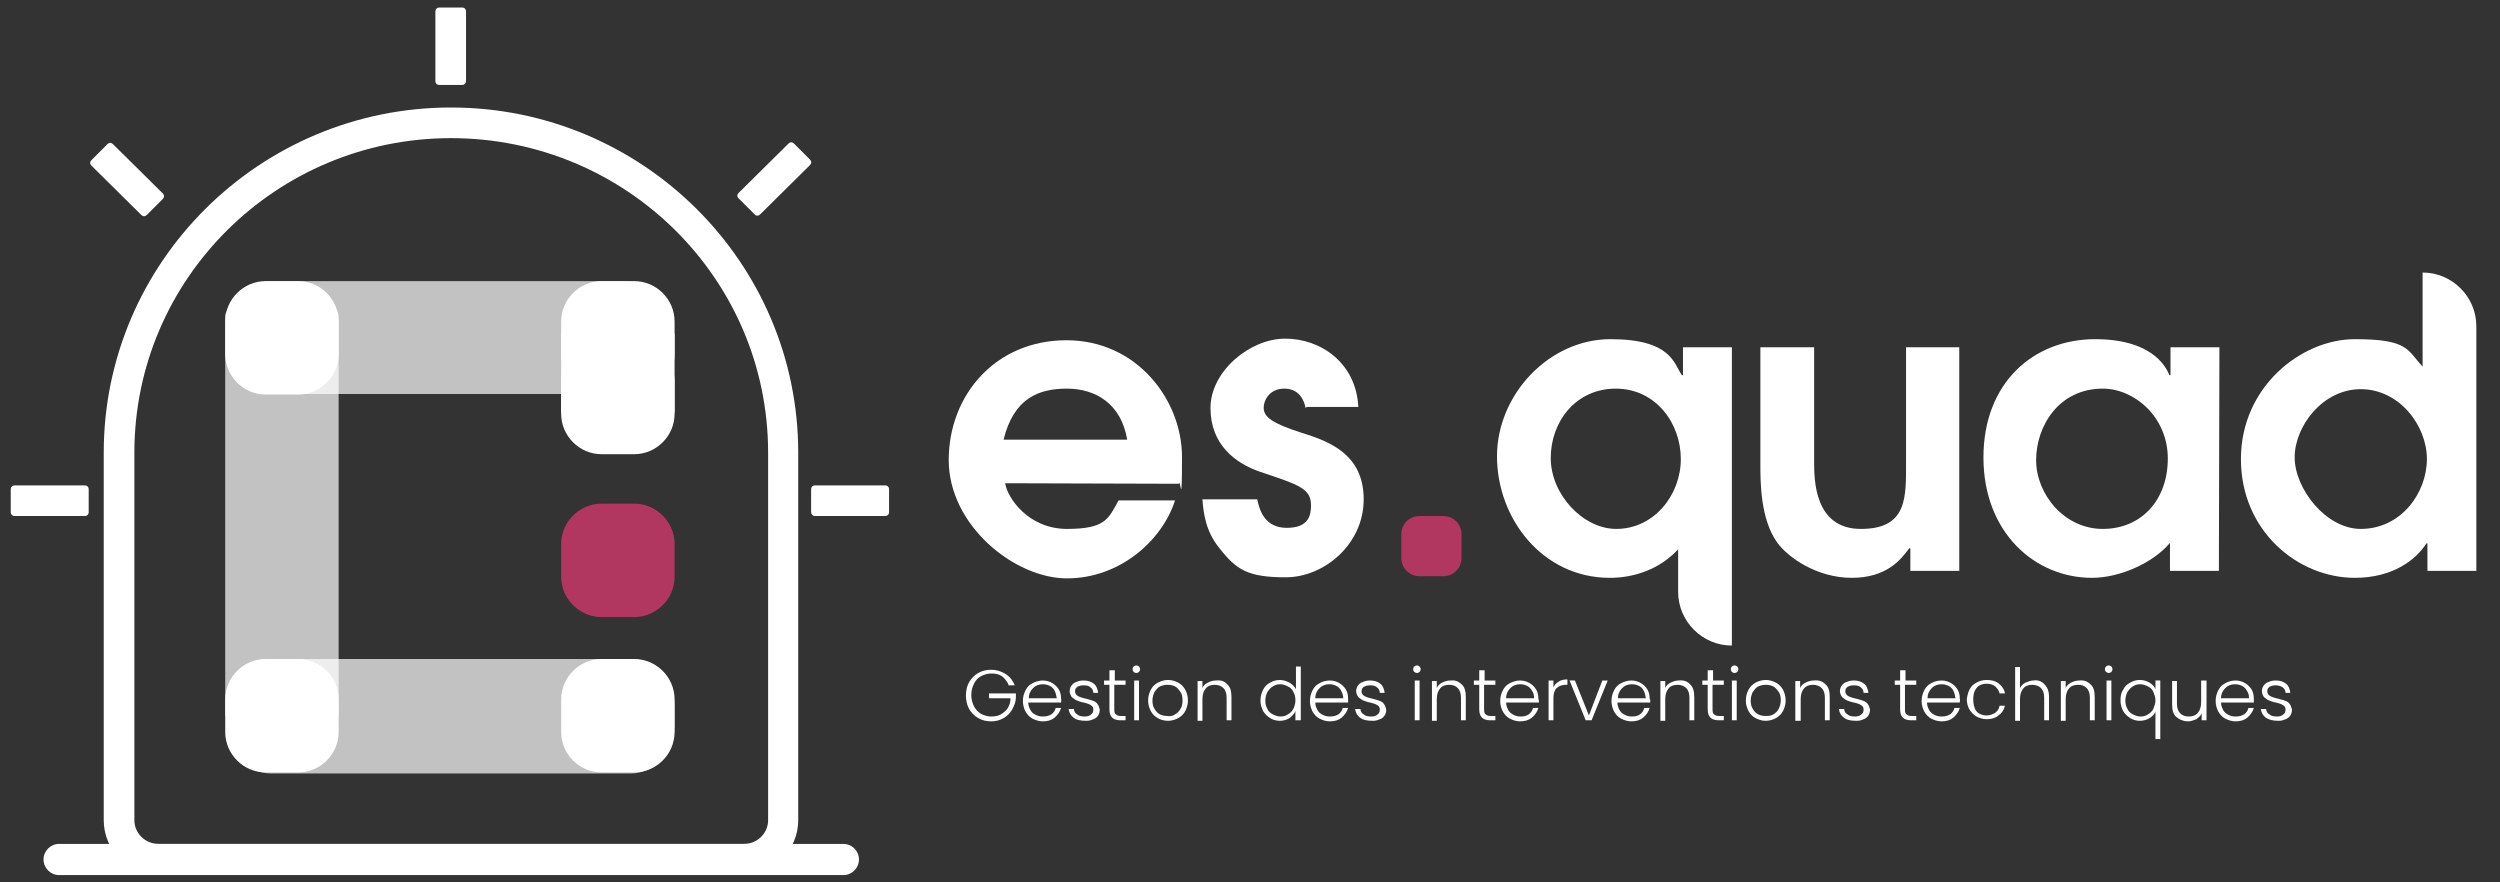
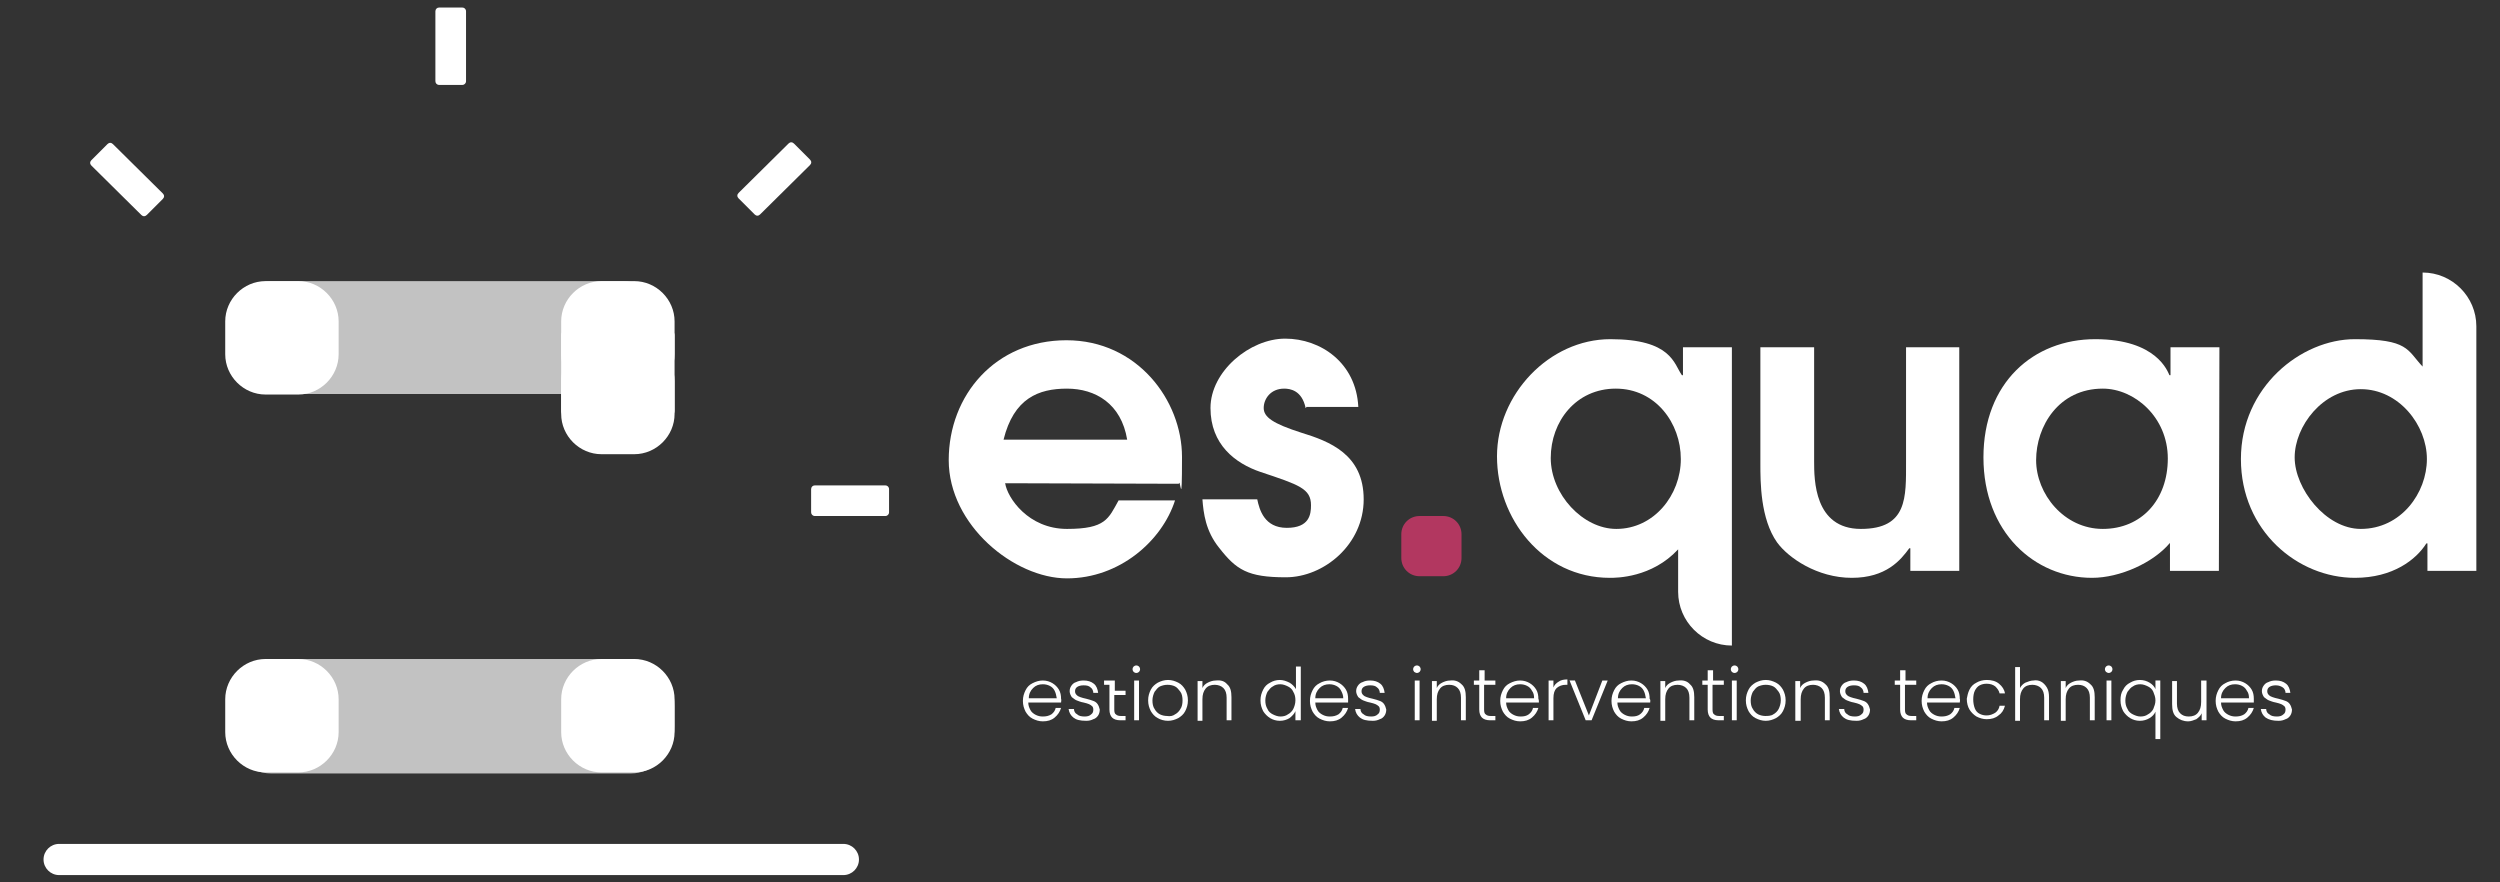
<svg xmlns="http://www.w3.org/2000/svg" id="Calque_1" x="0px" y="0px" viewBox="0 0 465.1 164.1" style="enable-background:new 0 0 465.1 164.1;" xml:space="preserve">
  <rect x="0" y="0" width="465.1" height="164.1" fill="#333333" stroke="none" />
  <style type="text/css">	.st0{fill:#FFFFFF;}	.st1{opacity:0.7;fill:#FFFFFF;enable-background:new    ;}	.st2{fill:#B23760;}	.st3{enable-background:new    ;}</style>
  <path class="st0" d="M11,157h145.9c1.6,0,2.9,1.3,2.9,2.9s-1.3,2.9-2.9,2.9H11c-1.6,0-2.9-1.3-2.9-2.9S9.4,157,11,157z" />
  <path class="st0" d="M81,15.1v-13c0-0.4,0.3-0.7,0.7-0.7H86c0.4,0,0.7,0.3,0.7,0.7v13c0,0.4-0.3,0.7-0.7,0.7h-4.3  C81.3,15.8,81,15.5,81,15.1" />
  <path class="st0" d="M26.3,40L17,30.8c-0.3-0.3-0.3-0.7,0-1l3-3c0.3-0.3,0.7-0.3,1,0l9.3,9.2c0.3,0.3,0.3,0.7,0,1l-3,3  C27,40.3,26.6,40.3,26.3,40" />
-   <path class="st0" d="M15.8,96H2.7C2.3,96,2,95.7,2,95.3V91c0-0.4,0.3-0.7,0.7-0.7h13.1c0.4,0,0.7,0.3,0.7,0.7v4.3  C16.5,95.7,16.2,96,15.8,96" />
  <path class="st0" d="M164.7,96h-13.1c-0.4,0-0.7-0.3-0.7-0.7V91c0-0.4,0.3-0.7,0.7-0.7h13.1c0.4,0,0.7,0.3,0.7,0.7v4.3  C165.4,95.7,165.1,96,164.7,96" />
  <path class="st0" d="M137.4,35.9l9.3-9.2c0.3-0.3,0.7-0.3,1,0l3,3c0.3,0.3,0.3,0.7,0,1l-9.3,9.2c-0.3,0.3-0.7,0.3-1,0l-3-3  C137.1,36.6,137.1,36.2,137.4,35.9" />
-   <path class="st0" d="M83.9,25.7C51.4,25.7,25,51.9,25,84.2v68.4c0,2.4,2,4.4,4.5,4.4h108.9c2.5,0,4.5-2,4.5-4.4V84.2  C142.9,51.9,116.5,25.7,83.9,25.7 M138.4,162.7H29.5c-5.6,0-10.2-4.5-10.2-10.1V84.2c0-35.4,29-64.2,64.6-64.2s64.6,28.8,64.6,64.2  v68.4C148.5,158.2,143.9,162.7,138.4,162.7" />
-   <path class="st1" d="M60.6,134.8H44.3c-1.3,0-2.4-0.9-2.4-2v-74c0-1.1,1.1-2,2.4-2h16.3c1.3,0,2.4,0.9,2.4,2v74  C63,133.9,61.9,134.8,60.6,134.8" />
  <path class="st1" d="M50.5,122.6h66.8c4.5,0,8.2,3.9,8.2,8.8v3.7c0,4.8-3.7,8.8-8.2,8.8H50.5c-4.5,0-8.2-3.9-8.2-8.8v-3.7  C42.3,126.6,46,122.6,50.5,122.6" />
  <path class="st1" d="M50.5,52.3h65.4c4.4,0,8,3.9,8,8.7v3.6c0,4.8-3.6,8.7-8,8.7H50.5c-4.4,0-8-3.9-8-8.7v-3.6  C42.5,56.3,46.1,52.3,50.5,52.3" />
  <path class="st0" d="M49.4,52.3h6.1c4.1,0,7.5,3.4,7.5,7.5v6.1c0,4.1-3.4,7.5-7.5,7.5h-6.1c-4.1,0-7.5-3.4-7.5-7.5v-6.1  C41.9,55.7,45.3,52.3,49.4,52.3z" />
  <path class="st0" d="M111.9,52.3h6.1c4.1,0,7.5,3.4,7.5,7.5v6.1c0,4.1-3.4,7.5-7.5,7.5h-6.1c-4.1,0-7.5-3.4-7.5-7.5v-6.1  C104.4,55.7,107.8,52.3,111.9,52.3z" />
  <path class="st0" d="M111.9,63.4h6.1c4.1,0,7.5,3.4,7.5,7.5V77c0,4.1-3.4,7.5-7.5,7.5h-6.1c-4.1,0-7.5-3.4-7.5-7.5v-6.1  C104.4,66.8,107.8,63.4,111.9,63.4z" />
  <path class="st0" d="M111.9,122.6h6.1c4.1,0,7.5,3.4,7.5,7.5v6.1c0,4.1-3.4,7.5-7.5,7.5h-6.1c-4.1,0-7.5-3.4-7.5-7.5v-6.1  C104.4,126,107.8,122.6,111.9,122.6z" />
-   <path class="st2" d="M111.9,93.7h6.1c4.1,0,7.5,3.4,7.5,7.5v6.1c0,4.1-3.4,7.5-7.5,7.5h-6.1c-4.1,0-7.5-3.4-7.5-7.5v-6.1  C104.4,97.1,107.8,93.7,111.9,93.7z" />
  <path class="st0" d="M49.4,122.6h6.1c4.1,0,7.5,3.4,7.5,7.5v6.1c0,4.1-3.4,7.5-7.5,7.5h-6.1c-4.1,0-7.5-3.4-7.5-7.5v-6.1  C41.9,126,45.3,122.6,49.4,122.6z" />
  <path class="st0" d="M105.4,61.4h19.1c0.6,0,1,0.4,1,1v14c0,0.6-0.4,1-1,1h-19.1c-0.6,0-1-0.4-1-1v-14  C104.4,61.8,104.8,61.4,105.4,61.4z" />
  <g>
    <path class="st0" d="M187,89.9c0.4,2.7,4.3,8.5,11.5,8.5s7.7-1.9,9.6-5.3h10.5c-2.4,7.5-10.3,14.5-20.1,14.5s-22-9.9-22-22   s8.7-22.3,21.9-22.3s21.5,11.2,21.5,21.7s-0.3,3.7-0.6,5L187,89.9L187,89.9L187,89.9z M209.7,81.8c-1.1-6.7-5.9-9.5-11.2-9.5   s-9.9,1.8-11.8,9.5H209.7z" />
    <path class="st0" d="M242.9,75.9c-0.7-3.3-2.9-3.6-4-3.6c-2.5,0-3.8,1.9-3.8,3.6s1.7,2.9,7,4.6c5.2,1.6,11.6,4,11.6,12.4   s-7.4,14.5-14.5,14.5s-9.2-1.4-12.4-5.5c-2.5-3.1-2.9-6.4-3.1-9h10.2c0.4,1.9,1.3,5.3,5.5,5.3s4.5-2.5,4.5-4.2   c0-3.1-2.2-3.8-9.4-6.2c-4.7-1.6-9.3-5.1-9.3-11.9S232.5,63,239.1,63s13.2,4.5,13.6,12.7H243v0.2H242.9z" />
    <path class="st0" d="M322.2,64.6v55.5l0,0c-5.5,0-10-4.5-10-10v-7.9c-4.9,5.3-11.5,5.3-12.7,5.3c-12.6,0-21-11.1-21-22.6   s9.7-21.8,21.1-21.8s11.8,4.6,13.3,6.7h0.2v-5.2C313.1,64.6,322.2,64.6,322.2,64.6z M300.7,98.4c7,0,12-6.3,12-13   s-4.7-13.1-12.1-13.1s-12.1,6.1-12.1,12.9S294.5,98.4,300.7,98.4z" />
    <path class="st0" d="M364.5,64.6v41.6h-9.1V102h-0.2c-1.6,2.2-4.3,5.5-10.7,5.5s-11.8-3.7-13.9-6.6c-3.1-4.4-3.1-11.2-3.1-14.6   V64.6h10v21.2c0,3.4,0,12.6,8.7,12.6s8.4-5.9,8.4-12.5V64.6L364.5,64.6L364.5,64.6L364.5,64.6z" />
    <path class="st0" d="M412.8,106.2h-9.1V101c-3.1,3.7-9.3,6.5-14.5,6.5c-10.7,0-20.2-8.5-20.2-22.4s9.3-22,20.8-22   s13.5,6.1,13.8,6.7h0.2v-5.2h9.1L412.8,106.2L412.8,106.2L412.8,106.2z M391.2,72.3c-8.2,0-12.4,7-12.4,13.3s5.2,12.8,12.4,12.8   s12.1-5.4,12.1-13.1S397.1,72.3,391.2,72.3z" />
    <path class="st0" d="M460.7,106.2h-9.1v-5.1h-0.2c-1.9,3-6.2,6.4-13.3,6.4c-10.6,0-21.2-8.7-21.2-22.1s11.2-22.3,21.2-22.3   s9.7,2,12.6,5.1V50.7l0,0c5.5,0,10,4.5,10,10C460.7,60.7,460.7,106.2,460.7,106.2z M439.2,98.4c7.5,0,12.3-6.7,12.3-13   s-5.2-13-12.3-13s-12.3,6.9-12.3,12.7S432.7,98.4,439.2,98.4z" />
    <path class="st2" d="M264.1,96h4.4c1.9,0,3.4,1.5,3.4,3.4v4.4c0,1.9-1.5,3.4-3.4,3.4h-4.4c-1.9,0-3.4-1.5-3.4-3.4v-4.4   C260.7,97.5,262.2,96,264.1,96z" />
  </g>
  <g class="st3">
-     <path class="st0" d="M187.6,127.3c-0.3-0.6-0.7-1.1-1.2-1.5c-0.6-0.4-1.2-0.5-2-0.5c-0.7,0-1.3,0.2-1.9,0.5c-0.6,0.3-1,0.8-1.3,1.4   c-0.3,0.6-0.5,1.3-0.5,2.1c0,0.8,0.2,1.5,0.5,2.1c0.3,0.6,0.8,1.1,1.3,1.4c0.6,0.3,1.2,0.5,1.9,0.5c0.7,0,1.3-0.1,1.8-0.4   c0.5-0.3,1-0.7,1.3-1.2c0.3-0.5,0.5-1.1,0.5-1.8h-4V129h5v0.7c0,0.8-0.3,1.6-0.7,2.3c-0.4,0.7-0.9,1.2-1.6,1.6   c-0.7,0.4-1.4,0.6-2.3,0.6c-0.9,0-1.7-0.2-2.4-0.6c-0.7-0.4-1.3-1-1.7-1.7c-0.4-0.7-0.6-1.6-0.6-2.5c0-0.9,0.2-1.8,0.6-2.5   c0.4-0.7,1-1.3,1.7-1.7c0.7-0.4,1.5-0.6,2.4-0.6c1,0,1.9,0.3,2.7,0.8c0.8,0.5,1.3,1.2,1.7,2.1H187.6z" />
    <path class="st0" d="M197.4,130.7h-6.1c0,0.6,0.2,1,0.4,1.4c0.2,0.4,0.6,0.7,1,0.9c0.4,0.2,0.8,0.3,1.3,0.3c0.6,0,1.1-0.1,1.6-0.4   c0.4-0.3,0.7-0.7,0.8-1.2h1c-0.2,0.7-0.6,1.3-1.2,1.8c-0.6,0.5-1.3,0.7-2.2,0.7c-0.7,0-1.3-0.2-1.9-0.5c-0.6-0.3-1-0.8-1.3-1.3   c-0.3-0.6-0.5-1.2-0.5-2c0-0.8,0.2-1.4,0.5-2c0.3-0.6,0.7-1,1.3-1.3c0.6-0.3,1.2-0.5,1.9-0.5c0.7,0,1.3,0.2,1.8,0.5   c0.5,0.3,0.9,0.7,1.2,1.2c0.3,0.5,0.4,1.1,0.4,1.7C197.5,130.2,197.4,130.5,197.4,130.7z M196.2,128.5c-0.2-0.4-0.5-0.7-0.9-0.9   c-0.4-0.2-0.8-0.3-1.3-0.3c-0.7,0-1.3,0.2-1.8,0.7c-0.5,0.5-0.8,1.1-0.8,1.9h5.2C196.5,129.3,196.4,128.9,196.2,128.5z" />
    <path class="st0" d="M199.7,133.5c-0.5-0.4-0.8-0.9-0.9-1.6h1c0,0.4,0.2,0.8,0.6,1c0.3,0.3,0.8,0.4,1.4,0.4c0.5,0,0.9-0.1,1.2-0.4   c0.3-0.2,0.4-0.5,0.4-0.9c0-0.3-0.1-0.5-0.2-0.6c-0.2-0.2-0.4-0.3-0.6-0.4c-0.2-0.1-0.6-0.2-1-0.3c-0.6-0.1-1-0.3-1.3-0.4   c-0.3-0.1-0.6-0.4-0.9-0.6c-0.2-0.3-0.4-0.7-0.4-1.1c0-0.4,0.1-0.7,0.3-1s0.5-0.6,0.9-0.7c0.4-0.2,0.8-0.3,1.4-0.3   c0.8,0,1.4,0.2,1.9,0.6c0.5,0.4,0.7,1,0.8,1.7h-0.9c0-0.4-0.2-0.8-0.5-1c-0.3-0.3-0.7-0.4-1.3-0.4c-0.5,0-0.9,0.1-1.2,0.3   c-0.3,0.2-0.4,0.5-0.4,0.8c0,0.3,0.1,0.5,0.3,0.7c0.2,0.2,0.4,0.3,0.7,0.4c0.3,0.1,0.6,0.2,1.1,0.3c0.5,0.1,1,0.3,1.3,0.4   c0.3,0.1,0.6,0.3,0.8,0.6c0.2,0.3,0.3,0.6,0.4,1c0,0.4-0.1,0.8-0.3,1.1c-0.2,0.3-0.5,0.6-0.9,0.7c-0.4,0.2-0.8,0.3-1.3,0.3   C200.9,134.1,200.2,133.9,199.7,133.5z" />
-     <path class="st0" d="M207.3,127.4v4.6c0,0.5,0.1,0.8,0.3,0.9c0.2,0.2,0.5,0.3,0.9,0.3h0.9v0.8h-1c-0.7,0-1.2-0.2-1.5-0.5   c-0.3-0.3-0.5-0.8-0.5-1.5v-4.6h-1v-0.8h1v-1.9h1v1.9h2v0.8H207.3z" />
+     <path class="st0" d="M207.3,127.4v4.6c0,0.5,0.1,0.8,0.3,0.9c0.2,0.2,0.5,0.3,0.9,0.3h0.9v0.8h-1c-0.7,0-1.2-0.2-1.5-0.5   c-0.3-0.3-0.5-0.8-0.5-1.5v-4.6h-1v-0.8h1h1v1.9h2v0.8H207.3z" />
    <path class="st0" d="M210.9,125c-0.1-0.1-0.2-0.3-0.2-0.5c0-0.2,0.1-0.4,0.2-0.5c0.1-0.1,0.3-0.2,0.5-0.2c0.2,0,0.4,0.1,0.5,0.2   c0.1,0.1,0.2,0.3,0.2,0.5c0,0.2-0.1,0.4-0.2,0.5c-0.1,0.1-0.3,0.2-0.5,0.2C211.2,125.2,211,125.1,210.9,125z M211.9,126.6v7.4h-0.9   v-7.4H211.9z" />
    <path class="st0" d="M215.4,133.6c-0.6-0.3-1-0.8-1.3-1.3c-0.3-0.6-0.5-1.2-0.5-2c0-0.8,0.2-1.4,0.5-2c0.3-0.6,0.8-1,1.3-1.3   c0.6-0.3,1.2-0.5,1.9-0.5c0.7,0,1.3,0.2,1.9,0.5c0.6,0.3,1,0.8,1.3,1.3c0.3,0.6,0.5,1.2,0.5,2c0,0.8-0.2,1.4-0.5,2   c-0.3,0.6-0.8,1-1.3,1.3c-0.6,0.3-1.2,0.5-1.9,0.5S215.9,133.9,215.4,133.6z M218.6,132.9c0.4-0.2,0.8-0.6,1-1   c0.3-0.4,0.4-1,0.4-1.6s-0.1-1.2-0.4-1.6c-0.3-0.4-0.6-0.8-1-1s-0.9-0.3-1.4-0.3c-0.5,0-0.9,0.1-1.4,0.3c-0.4,0.2-0.7,0.6-1,1   c-0.2,0.4-0.4,1-0.4,1.6s0.1,1.2,0.4,1.6c0.2,0.4,0.6,0.8,1,1c0.4,0.2,0.9,0.3,1.3,0.3C217.7,133.3,218.2,133.2,218.6,132.9z" />
    <path class="st0" d="M228.3,127.3c0.6,0.5,0.8,1.3,0.8,2.4v4.3h-0.9v-4.2c0-0.8-0.2-1.4-0.6-1.8c-0.4-0.4-1-0.6-1.6-0.6   c-0.7,0-1.3,0.2-1.7,0.7c-0.4,0.5-0.6,1.1-0.6,2v4h-0.9v-7.4h0.9v1.3c0.2-0.5,0.6-0.8,1-1c0.4-0.2,0.9-0.4,1.5-0.4   C227.1,126.5,227.8,126.7,228.3,127.3z" />
    <path class="st0" d="M235,128.3c0.3-0.6,0.7-1,1.3-1.3c0.5-0.3,1.1-0.5,1.8-0.5c0.6,0,1.2,0.2,1.8,0.5c0.5,0.3,0.9,0.7,1.2,1.2V124   h0.9v10H241v-1.7c-0.2,0.5-0.6,0.9-1.1,1.3c-0.5,0.3-1.1,0.5-1.8,0.5c-0.7,0-1.3-0.2-1.8-0.5c-0.5-0.3-1-0.8-1.3-1.3   c-0.3-0.6-0.5-1.2-0.5-2C234.5,129.5,234.7,128.9,235,128.3z M240.6,128.7c-0.2-0.5-0.6-0.8-1-1c-0.4-0.2-0.9-0.4-1.4-0.4   c-0.5,0-1,0.1-1.4,0.4c-0.4,0.2-0.7,0.6-1,1c-0.2,0.4-0.4,1-0.4,1.6c0,0.6,0.1,1.1,0.4,1.6c0.2,0.5,0.6,0.8,1,1   c0.4,0.2,0.9,0.4,1.4,0.4c0.5,0,1-0.1,1.4-0.4c0.4-0.2,0.8-0.6,1-1s0.4-1,0.4-1.6S240.9,129.2,240.6,128.7z" />
    <path class="st0" d="M250.8,130.7h-6.1c0,0.6,0.2,1,0.4,1.4c0.2,0.4,0.6,0.7,1,0.9c0.4,0.2,0.8,0.3,1.3,0.3c0.6,0,1.1-0.1,1.6-0.4   c0.4-0.3,0.7-0.7,0.8-1.2h1c-0.2,0.7-0.6,1.3-1.2,1.8c-0.6,0.5-1.3,0.7-2.2,0.7c-0.7,0-1.3-0.2-1.9-0.5c-0.6-0.3-1-0.8-1.3-1.3   c-0.3-0.6-0.5-1.2-0.5-2c0-0.8,0.2-1.4,0.5-2c0.3-0.6,0.7-1,1.3-1.3c0.5-0.3,1.2-0.5,1.9-0.5c0.7,0,1.3,0.2,1.8,0.5   c0.5,0.3,0.9,0.7,1.2,1.2c0.3,0.5,0.4,1.1,0.4,1.7C250.8,130.2,250.8,130.5,250.8,130.7z M249.5,128.5c-0.2-0.4-0.5-0.7-0.9-0.9   c-0.4-0.2-0.8-0.3-1.3-0.3c-0.7,0-1.3,0.2-1.8,0.7c-0.5,0.5-0.8,1.1-0.8,1.9h5.2C249.9,129.3,249.7,128.9,249.5,128.5z" />
    <path class="st0" d="M253,133.5c-0.5-0.4-0.8-0.9-0.9-1.6h1c0,0.4,0.2,0.8,0.6,1c0.3,0.3,0.8,0.4,1.4,0.4c0.5,0,0.9-0.1,1.2-0.4   c0.3-0.2,0.4-0.5,0.4-0.9c0-0.3-0.1-0.5-0.2-0.6c-0.2-0.2-0.4-0.3-0.6-0.4c-0.2-0.1-0.6-0.2-1-0.3c-0.6-0.1-1-0.3-1.3-0.4   c-0.3-0.1-0.6-0.4-0.9-0.6c-0.2-0.3-0.4-0.7-0.4-1.1c0-0.4,0.1-0.7,0.3-1c0.2-0.3,0.5-0.6,0.9-0.7c0.4-0.2,0.8-0.3,1.4-0.3   c0.8,0,1.4,0.2,1.9,0.6c0.5,0.4,0.7,1,0.8,1.7h-0.9c0-0.4-0.2-0.8-0.5-1c-0.3-0.3-0.7-0.4-1.3-0.4c-0.5,0-0.9,0.1-1.2,0.3   c-0.3,0.2-0.4,0.5-0.4,0.8c0,0.3,0.1,0.5,0.3,0.7s0.4,0.3,0.7,0.4c0.3,0.1,0.6,0.2,1.1,0.3c0.5,0.1,1,0.3,1.3,0.4   c0.3,0.1,0.6,0.3,0.8,0.6c0.2,0.3,0.3,0.6,0.4,1c0,0.4-0.1,0.8-0.3,1.1c-0.2,0.3-0.5,0.6-0.9,0.7c-0.4,0.2-0.8,0.3-1.3,0.3   C254.2,134.1,253.5,133.9,253,133.5z" />
    <path class="st0" d="M263.1,125c-0.1-0.1-0.2-0.3-0.2-0.5c0-0.2,0.1-0.4,0.2-0.5c0.1-0.1,0.3-0.2,0.5-0.2c0.2,0,0.4,0.1,0.5,0.2   c0.1,0.1,0.2,0.3,0.2,0.5c0,0.2-0.1,0.4-0.2,0.5c-0.1,0.1-0.3,0.2-0.5,0.2C263.4,125.2,263.3,125.1,263.1,125z M264.1,126.6v7.4   h-0.9v-7.4H264.1z" />
    <path class="st0" d="M271.9,127.3c0.6,0.5,0.8,1.3,0.8,2.4v4.3h-0.9v-4.2c0-0.8-0.2-1.4-0.6-1.8c-0.4-0.4-0.9-0.6-1.6-0.6   c-0.7,0-1.3,0.2-1.7,0.7c-0.4,0.5-0.6,1.1-0.6,2v4h-0.9v-7.4h0.9v1.3c0.2-0.5,0.6-0.8,1-1c0.4-0.2,0.9-0.4,1.5-0.4   C270.6,126.5,271.3,126.7,271.9,127.3z" />
    <path class="st0" d="M276.1,127.4v4.6c0,0.5,0.1,0.8,0.3,0.9c0.2,0.2,0.5,0.3,0.9,0.3h0.9v0.8h-1c-0.7,0-1.2-0.2-1.5-0.5   c-0.3-0.3-0.5-0.8-0.5-1.5v-4.6h-1v-0.8h1v-1.9h1v1.9h2v0.8H276.1z" />
    <path class="st0" d="M286.3,130.7h-6.1c0,0.6,0.2,1,0.4,1.4c0.2,0.4,0.6,0.7,1,0.9c0.4,0.2,0.8,0.3,1.3,0.3c0.6,0,1.1-0.1,1.5-0.4   c0.4-0.3,0.7-0.7,0.8-1.2h1c-0.2,0.7-0.6,1.3-1.2,1.8c-0.6,0.5-1.3,0.7-2.2,0.7c-0.7,0-1.3-0.2-1.9-0.5c-0.6-0.3-1-0.8-1.3-1.3   c-0.3-0.6-0.5-1.2-0.5-2c0-0.8,0.2-1.4,0.5-2c0.3-0.6,0.7-1,1.3-1.3c0.6-0.3,1.2-0.5,1.9-0.5c0.7,0,1.3,0.2,1.8,0.5   c0.5,0.3,0.9,0.7,1.2,1.2c0.3,0.5,0.4,1.1,0.4,1.7C286.3,130.2,286.3,130.5,286.3,130.7z M285,128.5c-0.2-0.4-0.5-0.7-0.9-0.9   c-0.4-0.2-0.8-0.3-1.3-0.3c-0.7,0-1.3,0.2-1.8,0.7c-0.5,0.5-0.8,1.1-0.8,1.9h5.2C285.4,129.3,285.3,128.9,285,128.5z" />
    <path class="st0" d="M290,126.8c0.4-0.3,1-0.4,1.6-0.4v1h-0.3c-0.7,0-1.2,0.2-1.7,0.6c-0.4,0.4-0.6,1-0.6,1.9v4.1h-0.9v-7.4h0.9   v1.3C289.2,127.4,289.5,127.1,290,126.8z" />
    <path class="st0" d="M295.6,133.1l2.5-6.5h1l-3,7.4H295l-3-7.4h1L295.6,133.1z" />
    <path class="st0" d="M307,130.7h-6.1c0,0.6,0.2,1,0.4,1.4c0.2,0.4,0.6,0.7,1,0.9c0.4,0.2,0.8,0.3,1.3,0.3c0.6,0,1.1-0.1,1.5-0.4   c0.4-0.3,0.7-0.7,0.8-1.2h1c-0.2,0.7-0.6,1.3-1.2,1.8c-0.6,0.5-1.3,0.7-2.2,0.7c-0.7,0-1.3-0.2-1.9-0.5c-0.6-0.3-1-0.8-1.3-1.3   c-0.3-0.6-0.5-1.2-0.5-2c0-0.8,0.2-1.4,0.5-2c0.3-0.6,0.7-1,1.3-1.3c0.6-0.3,1.2-0.5,1.9-0.5s1.3,0.2,1.8,0.5   c0.5,0.3,0.9,0.7,1.2,1.2c0.3,0.5,0.4,1.1,0.4,1.7C307.1,130.2,307,130.5,307,130.7z M305.8,128.5c-0.2-0.4-0.5-0.7-0.9-0.9   c-0.4-0.2-0.8-0.3-1.3-0.3c-0.7,0-1.3,0.2-1.8,0.7c-0.5,0.5-0.8,1.1-0.8,1.9h5.2C306.1,129.3,306,128.9,305.8,128.5z" />
    <path class="st0" d="M314.4,127.3c0.6,0.5,0.8,1.3,0.8,2.4v4.3h-0.9v-4.2c0-0.8-0.2-1.4-0.6-1.8c-0.4-0.4-1-0.6-1.6-0.6   c-0.7,0-1.3,0.2-1.7,0.7c-0.4,0.5-0.6,1.1-0.6,2v4h-0.9v-7.4h0.9v1.3c0.2-0.5,0.6-0.8,1-1c0.4-0.2,0.9-0.4,1.5-0.4   C313.1,126.5,313.9,126.7,314.4,127.3z" />
    <path class="st0" d="M318.6,127.4v4.6c0,0.5,0.1,0.8,0.3,0.9c0.2,0.2,0.5,0.3,0.9,0.3h0.9v0.8h-1c-0.7,0-1.2-0.2-1.5-0.5   c-0.3-0.3-0.5-0.8-0.5-1.5v-4.6h-1v-0.8h1v-1.9h1v1.9h2v0.8H318.6z" />
    <path class="st0" d="M322.2,125c-0.1-0.1-0.2-0.3-0.2-0.5c0-0.2,0.1-0.4,0.2-0.5c0.1-0.1,0.3-0.2,0.5-0.2c0.2,0,0.4,0.1,0.5,0.2   c0.1,0.1,0.2,0.3,0.2,0.5c0,0.2-0.1,0.4-0.2,0.5c-0.1,0.1-0.3,0.2-0.5,0.2C322.5,125.2,322.3,125.1,322.2,125z M323.1,126.6v7.4   h-0.9v-7.4H323.1z" />
    <path class="st0" d="M326.6,133.6c-0.6-0.3-1-0.8-1.3-1.3c-0.3-0.6-0.5-1.2-0.5-2c0-0.8,0.2-1.4,0.5-2c0.3-0.6,0.8-1,1.3-1.3   c0.6-0.3,1.2-0.5,1.9-0.5c0.7,0,1.3,0.2,1.9,0.5c0.6,0.3,1,0.8,1.3,1.3c0.3,0.6,0.5,1.2,0.5,2c0,0.8-0.2,1.4-0.5,2   c-0.3,0.6-0.8,1-1.3,1.3c-0.6,0.3-1.2,0.5-1.9,0.5S327.2,133.9,326.6,133.6z M329.9,132.9c0.4-0.2,0.8-0.6,1-1s0.4-1,0.4-1.6   s-0.1-1.2-0.4-1.6c-0.3-0.4-0.6-0.8-1-1c-0.4-0.2-0.9-0.3-1.4-0.3c-0.5,0-0.9,0.1-1.4,0.3c-0.4,0.2-0.7,0.6-1,1   c-0.2,0.4-0.4,1-0.4,1.6s0.1,1.2,0.4,1.6c0.2,0.4,0.6,0.8,1,1c0.4,0.2,0.9,0.3,1.3,0.3S329.5,133.2,329.9,132.9z" />
    <path class="st0" d="M339.6,127.3c0.6,0.5,0.8,1.3,0.8,2.4v4.3h-0.9v-4.2c0-0.8-0.2-1.4-0.6-1.8c-0.4-0.4-1-0.6-1.6-0.6   c-0.7,0-1.3,0.2-1.7,0.7c-0.4,0.5-0.6,1.1-0.6,2v4H334v-7.4h0.9v1.3c0.2-0.5,0.6-0.8,1-1c0.4-0.2,0.9-0.4,1.5-0.4   C338.3,126.5,339,126.7,339.6,127.3z" />
    <path class="st0" d="M343,133.5c-0.5-0.4-0.8-0.9-0.9-1.6h1c0,0.4,0.2,0.8,0.6,1c0.3,0.3,0.8,0.4,1.4,0.4c0.5,0,0.9-0.1,1.2-0.4   c0.3-0.2,0.4-0.5,0.4-0.9c0-0.3-0.1-0.5-0.2-0.6c-0.2-0.2-0.4-0.3-0.6-0.4c-0.2-0.1-0.6-0.2-1-0.3c-0.6-0.1-1-0.3-1.3-0.4   c-0.3-0.1-0.6-0.4-0.9-0.6c-0.2-0.3-0.4-0.7-0.4-1.1c0-0.4,0.1-0.7,0.3-1c0.2-0.3,0.5-0.6,0.9-0.7c0.4-0.2,0.8-0.3,1.4-0.3   c0.8,0,1.4,0.2,1.9,0.6c0.5,0.4,0.7,1,0.8,1.7h-0.9c0-0.4-0.2-0.8-0.5-1c-0.3-0.3-0.7-0.4-1.3-0.4c-0.5,0-0.9,0.1-1.2,0.3   c-0.3,0.2-0.4,0.5-0.4,0.8c0,0.3,0.1,0.5,0.3,0.7c0.2,0.2,0.4,0.3,0.7,0.4c0.3,0.1,0.6,0.2,1.1,0.3c0.5,0.1,1,0.3,1.3,0.4   c0.3,0.1,0.6,0.3,0.8,0.6c0.2,0.3,0.3,0.6,0.4,1c0,0.4-0.1,0.8-0.3,1.1c-0.2,0.3-0.5,0.6-0.9,0.7c-0.4,0.2-0.8,0.3-1.3,0.3   C344.2,134.1,343.5,133.9,343,133.5z" />
    <path class="st0" d="M354.4,127.4v4.6c0,0.5,0.1,0.8,0.3,0.9c0.2,0.2,0.5,0.3,0.9,0.3h0.9v0.8h-1c-0.7,0-1.2-0.2-1.5-0.5   c-0.3-0.3-0.5-0.8-0.5-1.5v-4.6h-1v-0.8h1v-1.9h1v1.9h2v0.8H354.4z" />
    <path class="st0" d="M364.6,130.7h-6.1c0,0.6,0.2,1,0.4,1.4c0.2,0.4,0.6,0.7,1,0.9c0.4,0.2,0.8,0.3,1.3,0.3c0.6,0,1.1-0.1,1.6-0.4   c0.4-0.3,0.7-0.7,0.8-1.2h1c-0.2,0.7-0.6,1.3-1.2,1.8c-0.6,0.5-1.3,0.7-2.2,0.7c-0.7,0-1.3-0.2-1.9-0.5c-0.6-0.3-1-0.8-1.3-1.3   c-0.3-0.6-0.5-1.2-0.5-2c0-0.8,0.2-1.4,0.5-2c0.3-0.6,0.7-1,1.3-1.3c0.5-0.3,1.2-0.5,1.9-0.5s1.3,0.2,1.8,0.5   c0.5,0.3,0.9,0.7,1.2,1.2c0.3,0.5,0.4,1.1,0.4,1.7C364.7,130.2,364.6,130.5,364.6,130.7z M363.4,128.5c-0.2-0.4-0.5-0.7-0.9-0.9   c-0.4-0.2-0.8-0.3-1.3-0.3c-0.7,0-1.3,0.2-1.8,0.7c-0.5,0.5-0.8,1.1-0.8,1.9h5.2C363.7,129.3,363.6,128.9,363.4,128.5z" />
    <path class="st0" d="M366.4,128.3c0.3-0.6,0.7-1,1.3-1.3c0.5-0.3,1.2-0.5,1.9-0.5c0.9,0,1.7,0.2,2.3,0.7s1,1.1,1.1,1.8h-1   c-0.1-0.5-0.4-0.9-0.8-1.3c-0.4-0.3-0.9-0.5-1.6-0.5c-0.5,0-0.9,0.1-1.3,0.3c-0.4,0.2-0.7,0.6-0.9,1c-0.2,0.4-0.3,1-0.3,1.6   s0.1,1.2,0.3,1.7c0.2,0.5,0.5,0.8,0.9,1c0.4,0.2,0.8,0.3,1.3,0.3c0.6,0,1.1-0.2,1.6-0.5c0.4-0.3,0.7-0.7,0.8-1.3h1   c-0.2,0.8-0.6,1.4-1.2,1.8c-0.6,0.5-1.3,0.7-2.2,0.7c-0.7,0-1.3-0.2-1.9-0.5c-0.5-0.3-1-0.8-1.3-1.3s-0.5-1.2-0.5-2   C366,129.5,366.1,128.9,366.4,128.3z" />
    <path class="st0" d="M379.7,126.8c0.4,0.2,0.8,0.6,1.1,1.1c0.3,0.5,0.4,1.1,0.4,1.8v4.3h-0.9v-4.2c0-0.8-0.2-1.4-0.6-1.8   c-0.4-0.4-1-0.6-1.6-0.6c-0.7,0-1.3,0.2-1.7,0.7c-0.4,0.5-0.6,1.1-0.6,2v4h-0.9v-10h0.9v3.9c0.2-0.4,0.6-0.8,1-1   c0.5-0.2,1-0.4,1.5-0.4C378.8,126.5,379.3,126.6,379.7,126.8z" />
    <path class="st0" d="M388.9,127.3c0.6,0.5,0.8,1.3,0.8,2.4v4.3h-0.9v-4.2c0-0.8-0.2-1.4-0.6-1.8c-0.4-0.4-0.9-0.6-1.6-0.6   c-0.7,0-1.3,0.2-1.7,0.7c-0.4,0.5-0.6,1.1-0.6,2v4h-0.9v-7.4h0.9v1.3c0.2-0.5,0.6-0.8,1-1c0.4-0.2,0.9-0.4,1.5-0.4   C387.6,126.5,388.3,126.7,388.9,127.3z" />
    <path class="st0" d="M391.8,125c-0.1-0.1-0.2-0.3-0.2-0.5c0-0.2,0.1-0.4,0.2-0.5c0.1-0.1,0.3-0.2,0.5-0.2c0.2,0,0.4,0.1,0.5,0.2   c0.1,0.1,0.2,0.3,0.2,0.5c0,0.2-0.1,0.4-0.2,0.5c-0.1,0.1-0.3,0.2-0.5,0.2C392.1,125.2,392,125.1,391.8,125z M392.8,126.6v7.4h-0.9   v-7.4H392.8z" />
    <path class="st0" d="M395,128.3c0.3-0.6,0.7-1,1.3-1.3c0.5-0.3,1.1-0.5,1.8-0.5c0.7,0,1.3,0.2,1.8,0.5c0.5,0.3,0.9,0.7,1.1,1.2   v-1.6h0.9v10.9H401v-5.1c-0.2,0.5-0.6,0.9-1.1,1.2c-0.5,0.3-1.1,0.5-1.8,0.5c-0.7,0-1.3-0.2-1.8-0.5c-0.5-0.3-1-0.8-1.3-1.3   c-0.3-0.6-0.5-1.2-0.5-2C394.5,129.5,394.6,128.9,395,128.3z M400.6,128.7c-0.2-0.5-0.6-0.8-1-1s-0.9-0.4-1.4-0.4   c-0.5,0-1,0.1-1.4,0.4c-0.4,0.2-0.7,0.6-1,1c-0.2,0.4-0.4,1-0.4,1.6c0,0.6,0.1,1.1,0.4,1.6c0.2,0.5,0.6,0.8,1,1   c0.4,0.2,0.9,0.4,1.4,0.4c0.5,0,1-0.1,1.4-0.4c0.4-0.2,0.8-0.6,1-1c0.2-0.5,0.4-1,0.4-1.6S400.8,129.2,400.6,128.7z" />
    <path class="st0" d="M410.5,126.6v7.4h-0.9v-1.3c-0.2,0.5-0.6,0.8-1,1.1c-0.5,0.2-1,0.4-1.5,0.4c-0.9,0-1.6-0.3-2.2-0.8   c-0.6-0.5-0.8-1.3-0.8-2.4v-4.3h0.9v4.2c0,0.8,0.2,1.4,0.6,1.8c0.4,0.4,0.9,0.6,1.6,0.6c0.7,0,1.3-0.2,1.7-0.7   c0.4-0.5,0.6-1.1,0.6-2v-4H410.5z" />
    <path class="st0" d="M419.3,130.7h-6.1c0,0.6,0.2,1,0.4,1.4c0.2,0.4,0.6,0.7,1,0.9c0.4,0.2,0.8,0.3,1.3,0.3c0.6,0,1.1-0.1,1.6-0.4   c0.4-0.3,0.7-0.7,0.8-1.2h1c-0.2,0.7-0.6,1.3-1.2,1.8c-0.6,0.5-1.3,0.7-2.2,0.7c-0.7,0-1.3-0.2-1.9-0.5c-0.6-0.3-1-0.8-1.3-1.3   c-0.3-0.6-0.5-1.2-0.5-2c0-0.8,0.2-1.4,0.5-2c0.3-0.6,0.7-1,1.3-1.3c0.5-0.3,1.2-0.5,1.9-0.5c0.7,0,1.3,0.2,1.8,0.5   c0.5,0.3,0.9,0.7,1.2,1.2c0.3,0.5,0.4,1.1,0.4,1.7C419.3,130.2,419.3,130.5,419.3,130.7z M418,128.5c-0.2-0.4-0.5-0.7-0.9-0.9   c-0.4-0.2-0.8-0.3-1.3-0.3c-0.7,0-1.3,0.2-1.8,0.7c-0.5,0.5-0.8,1.1-0.8,1.9h5.2C418.4,129.3,418.3,128.9,418,128.5z" />
    <path class="st0" d="M421.5,133.5c-0.5-0.4-0.8-0.9-0.9-1.6h1c0,0.4,0.2,0.8,0.6,1c0.3,0.3,0.8,0.4,1.4,0.4c0.5,0,0.9-0.1,1.2-0.4   c0.3-0.2,0.4-0.5,0.4-0.9c0-0.3-0.1-0.5-0.2-0.6c-0.2-0.2-0.4-0.3-0.6-0.4c-0.2-0.1-0.6-0.2-1-0.3c-0.6-0.1-1-0.3-1.3-0.4   c-0.3-0.1-0.6-0.4-0.9-0.6c-0.2-0.3-0.4-0.7-0.4-1.1c0-0.4,0.1-0.7,0.3-1s0.5-0.6,0.9-0.7c0.4-0.2,0.8-0.3,1.4-0.3   c0.8,0,1.4,0.2,1.9,0.6c0.5,0.4,0.7,1,0.8,1.7h-0.9c0-0.4-0.2-0.8-0.5-1s-0.7-0.4-1.3-0.4c-0.5,0-0.9,0.1-1.2,0.3   c-0.3,0.2-0.4,0.5-0.4,0.8c0,0.3,0.1,0.5,0.3,0.7c0.2,0.2,0.4,0.3,0.7,0.4c0.3,0.1,0.6,0.2,1.1,0.3c0.5,0.1,1,0.3,1.3,0.4   c0.3,0.1,0.6,0.3,0.8,0.6c0.2,0.3,0.3,0.6,0.4,1c0,0.4-0.1,0.8-0.3,1.1c-0.2,0.3-0.5,0.6-0.9,0.7c-0.4,0.2-0.8,0.3-1.3,0.3   C422.8,134.1,422.1,133.9,421.5,133.5z" />
  </g>
</svg>